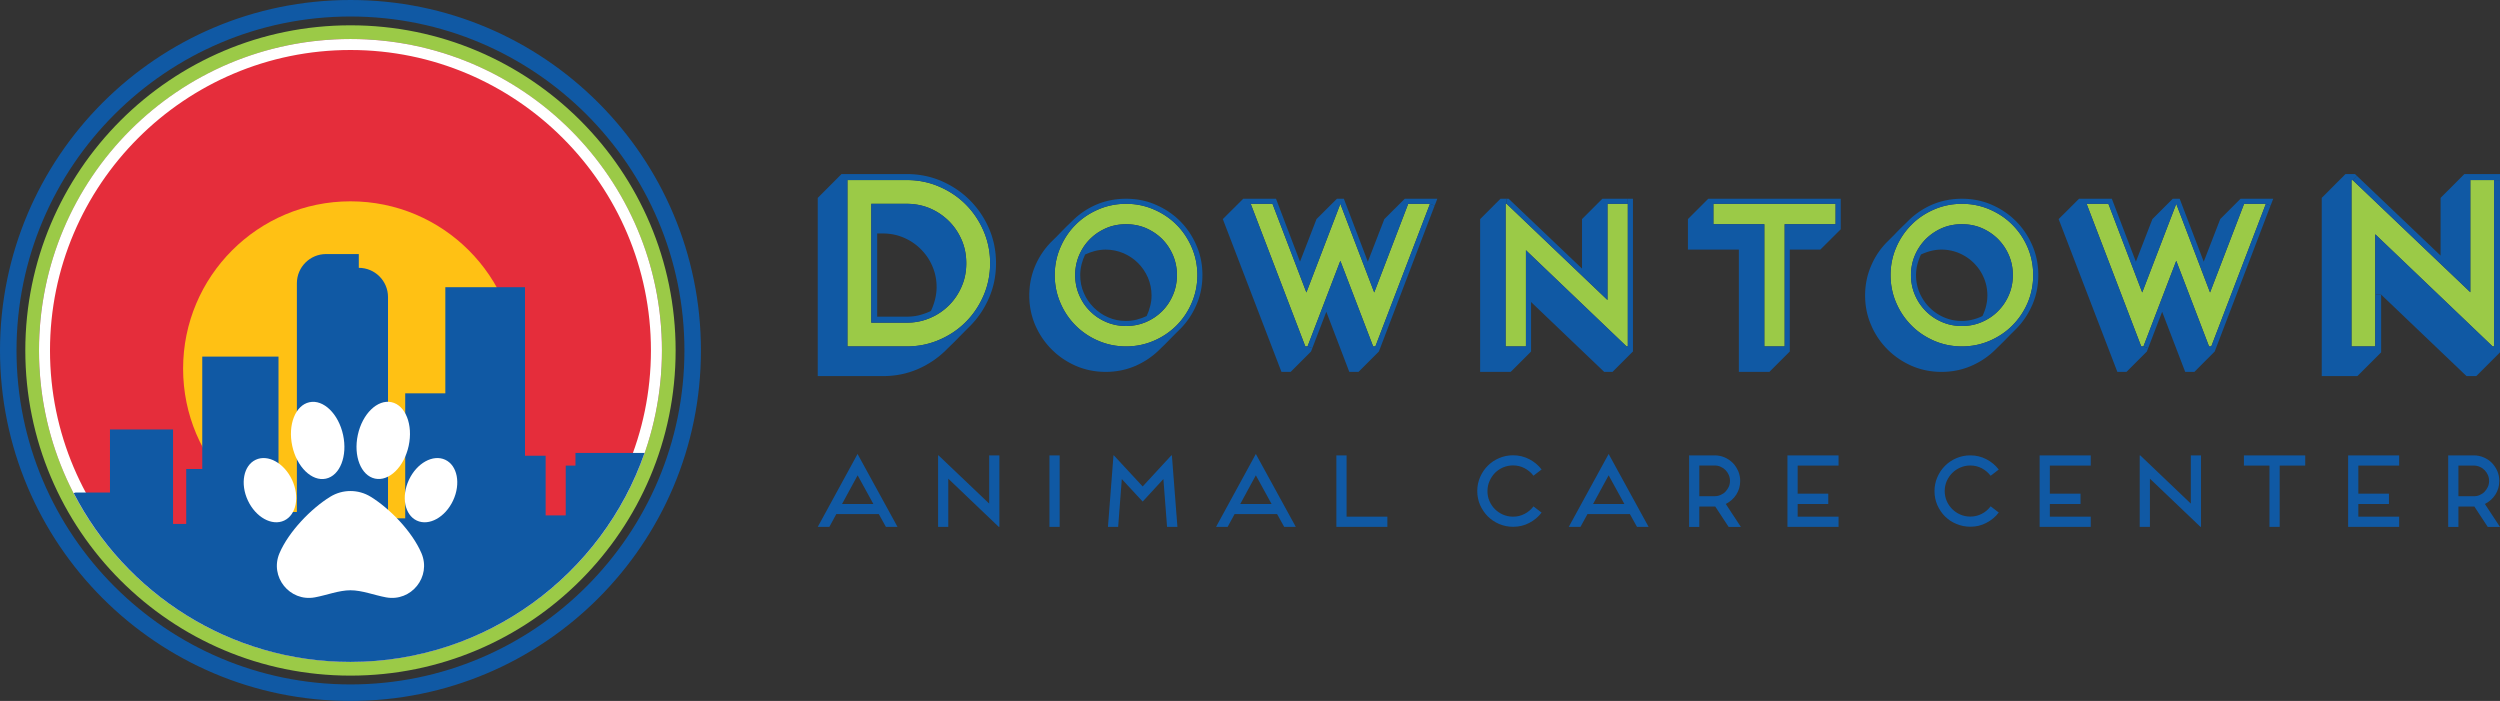
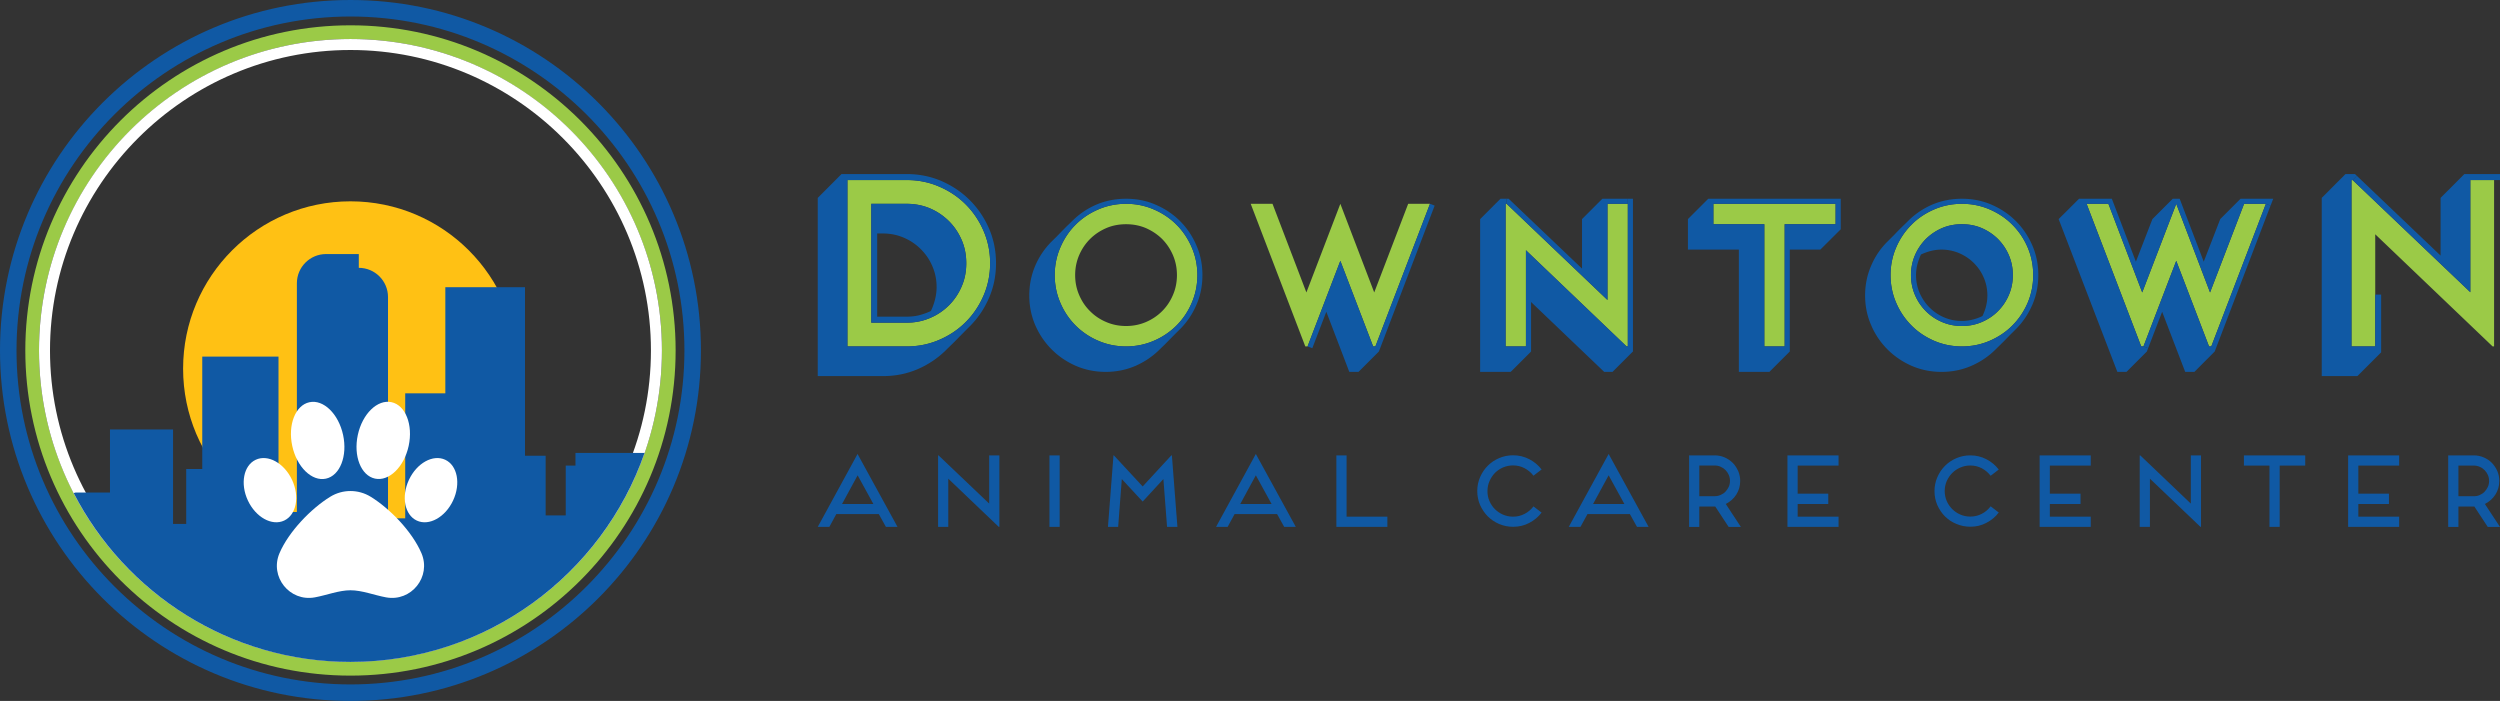
<svg xmlns="http://www.w3.org/2000/svg" viewBox="0 0 321 90">
  <rect x="0" y="0" width="321" height="90" fill="#333333" stroke="none" />
  <g>
    <g>
      <g>
        <g>
          <g>
            <path fill="#9BCA47" d="M320.24 23.12v21.36h-.19l-15.07-14.4v14.4h-3.05V23.12h.15l15.11 14.4v-14.4zM283.77 37.55l4.37-11.38h2.8l-7.01 18.31h-.29l-4.21-10.99-4.21 10.99h-.29l-7.01-18.31h2.8l4.34 11.38 4.37-11.38zM245.44 41.8c-.83-.83-1.49-1.8-1.97-2.92-.48-1.11-.72-2.3-.72-3.56 0-1.25.24-2.44.72-3.55a9.227 9.227 0 011.97-2.92c.82-.83 1.8-1.48 2.91-1.96 1.12-.48 2.3-.72 3.56-.72 1.26 0 2.44.24 3.56.72 1.11.48 2.09 1.13 2.91 1.96.83.83 1.49 1.8 1.97 2.92.47 1.11.71 2.3.71 3.55 0 1.26-.24 2.45-.71 3.56a9.227 9.227 0 01-1.97 2.92c-.82.83-1.8 1.48-2.91 1.96-1.12.48-2.3.72-3.56.72-1.26 0-2.44-.24-3.56-.72-1.11-.48-2.09-1.13-2.91-1.96zm-.07-6.48c0 .91.17 1.76.51 2.55.34.8.81 1.49 1.4 2.08.59.6 1.29 1.06 2.08 1.4s1.64.51 2.55.51 1.76-.17 2.55-.51c.79-.34 1.49-.8 2.08-1.4.59-.59 1.06-1.28 1.4-2.08.34-.79.51-1.64.51-2.55 0-.9-.17-1.75-.51-2.55-.34-.79-.81-1.48-1.4-2.08a6.8 6.8 0 00-2.08-1.4c-.79-.34-1.64-.5-2.55-.5s-1.76.16-2.55.5a6.8 6.8 0 00-2.08 1.4c-.59.6-1.06 1.29-1.4 2.08-.34.8-.51 1.65-.51 2.55zM229.15 28.79v15.69h-2.61V28.79H220v-2.62h15.69v2.62zM193.45 26.17l12.95 12.35V26.17h2.61v18.31h-.16l-12.92-12.35V44.48h-2.61V26.17zM172.1 26.17l4.35 11.38 4.36-11.38h2.8l-7.01 18.31h-.29l-4.21-10.99-4.21 10.99h-.29l-7.01-18.31h2.8l4.35 11.38zM144.59 44.48c-1.26 0-2.45-.24-3.56-.72a9.2 9.2 0 01-2.92-1.96 9.2 9.2 0 01-1.96-2.92c-.48-1.11-.72-2.3-.72-3.56 0-1.25.24-2.44.72-3.55.48-1.12 1.13-2.09 1.96-2.92s1.8-1.48 2.92-1.96c1.11-.48 2.3-.72 3.56-.72 1.25 0 2.44.24 3.55.72 1.12.48 2.09 1.13 2.92 1.96s1.48 1.8 1.96 2.92c.48 1.11.72 2.3.72 3.55 0 1.26-.24 2.45-.72 3.56a9.2 9.2 0 01-1.96 2.92 9.2 9.2 0 01-2.92 1.96c-1.11.48-2.3.72-3.55.72zm-6.03-6.61c.34.8.8 1.49 1.4 2.08.59.6 1.28 1.06 2.08 1.4.79.34 1.64.51 2.55.51.9 0 1.75-.17 2.55-.51.79-.34 1.48-.8 2.08-1.4.59-.59 1.05-1.28 1.39-2.08.34-.79.51-1.64.51-2.55 0-.9-.17-1.75-.51-2.55-.34-.79-.8-1.48-1.39-2.08-.6-.59-1.29-1.05-2.08-1.4-.8-.34-1.65-.5-2.55-.5-.91 0-1.76.16-2.55.5-.8.35-1.49.81-2.08 1.4-.6.6-1.06 1.29-1.4 2.08-.34.8-.51 1.65-.51 2.55 0 .91.17 1.76.51 2.55zM126.29 29.65c.56 1.3.84 2.68.84 4.15 0 1.46-.28 2.85-.84 4.15s-1.33 2.44-2.29 3.4c-.97.97-2.1 1.73-3.41 2.29-1.3.56-2.68.84-4.15.84h-7.63V23.12h7.63c1.47 0 2.85.28 4.15.84 1.31.56 2.44 1.32 3.41 2.29.96.96 1.73 2.1 2.29 3.4zm-2.22 4.15c0-1.06-.19-2.05-.59-2.98-.4-.92-.94-1.73-1.63-2.42-.7-.69-1.5-1.24-2.43-1.64-.93-.39-1.92-.59-2.98-.59h-4.57v15.26h4.57c1.06 0 2.05-.2 2.98-.6.93-.39 1.73-.94 2.43-1.63a7.69 7.69 0 001.63-2.43c.4-.92.59-1.91.59-2.97z" />
-             <path fill="#1059A4" d="M321 45.24l-3.05 3.05h-1.25l-10.96-10.46h-.76v-7.75l15.07 14.4h.19V23.12h.76z" />
            <path fill="#1059A4" d="M316.42 22.35H321v.77H317.19v14.4l-15.11-14.4.53-.55 10.76 10.25v-7.41z" />
            <path fill="#1059A4" d="M304.98 44.48v-6.65h.76v7.41l-3.05 3.05h-4.58V25.41l3.05-3.06h1.22l.23.22-.53.55h-.15v21.36zM284.37 45.13l-2.61 2.62h-1.18l-2.96-7.72-1.8 4.68-.6-.23 4.21-10.99 4.21 10.99h.29l7.01-18.31.6.23z" />
            <path fill="#1059A4" d="M287.69 25.52h4.19l-.34.88-.6-.23h-2.8l-4.37 11.38-4.34-11.38-4.37 11.38-4.34-11.38h-2.8l7.01 18.31h.29l.6.23-.16.42-2.62 2.62h-1.17l-7.54-19.62 2.62-2.61h4.21l3.09 8.08 2.12-5.47 2.61-2.61h.89l3.09 8.08 2.12-5.47zM251.91 41.21c.47 0 .93-.06 1.37-.17.45-.11.87-.27 1.27-.46.19-.4.35-.82.46-1.27.11-.44.17-.9.17-1.37 0-.8-.15-1.56-.46-2.28a5.89 5.89 0 00-1.27-1.88c-.54-.54-1.17-.96-1.88-1.27a5.84 5.84 0 00-2.28-.46c-.47 0-.92.06-1.37.17-.44.12-.87.27-1.27.46-.19.4-.34.83-.46 1.27a5.78 5.78 0 00.29 3.66c.31.71.73 1.33 1.27 1.87s1.16.97 1.87 1.27c.71.31 1.47.46 2.29.46zm-6.03-3.34c-.34-.79-.51-1.64-.51-2.55 0-.9.17-1.75.51-2.55.34-.79.81-1.48 1.4-2.08a6.8 6.8 0 012.08-1.4c.79-.34 1.64-.5 2.55-.5s1.76.16 2.55.5a6.8 6.8 0 012.08 1.4c.59.6 1.06 1.29 1.4 2.08.34.8.51 1.65.51 2.55 0 .91-.17 1.76-.51 2.55-.34.8-.81 1.49-1.4 2.08-.59.6-1.29 1.06-2.08 1.4-.79.34-1.64.51-2.55.51s-1.76-.17-2.55-.51-1.49-.8-2.08-1.4a6.515 6.515 0 01-1.4-2.08z" />
            <path fill="#1059A4" d="M245 28.37c.89-.89 1.93-1.59 3.1-2.1 1.18-.5 2.45-.75 3.81-.75s2.63.25 3.82.77c1.18.51 2.22 1.21 3.11 2.1.89.89 1.59 1.93 2.11 3.12.51 1.18.77 2.45.77 3.81 0 1.36-.26 2.64-.77 3.82-.52 1.19-1.22 2.23-2.11 3.12l-.52.52c-.25.24-.5.51-.77.78-.27.28-.54.54-.79.79-.25.24-.43.42-.53.52-.89.89-1.93 1.59-3.12 2.11-1.18.51-2.46.77-3.82.77s-2.63-.26-3.82-.77c-1.18-.52-2.22-1.22-3.11-2.11a9.812 9.812 0 01-2.1-3.11c-.52-1.19-.78-2.46-.78-3.82s.26-2.64.78-3.83c.51-1.2 1.22-2.24 2.13-3.13l.52-.52c.25-.24.5-.51.77-.79.27-.27.54-.54.79-.78s.43-.42.53-.52zm.44.48c-.83.83-1.49 1.8-1.97 2.92a8.87 8.87 0 00-.72 3.55c0 1.26.24 2.45.72 3.56a9.227 9.227 0 001.97 2.92c.82.83 1.8 1.48 2.91 1.96 1.12.48 2.3.72 3.56.72 1.26 0 2.44-.24 3.56-.72 1.11-.48 2.09-1.13 2.91-1.96.83-.83 1.49-1.8 1.97-2.92.47-1.11.71-2.3.71-3.56 0-1.25-.24-2.44-.71-3.55a9.227 9.227 0 00-1.97-2.92c-.82-.83-1.8-1.48-2.91-1.96-1.12-.48-2.3-.72-3.56-.72-1.26 0-2.44.24-3.56.72-1.11.48-2.09 1.13-2.91 1.96zM235.69 28.79v-2.62H220v2.62h6.54v15.69h2.61V28.79h6.54zm.66-3.27v3.92l-2.62 2.61h-3.92v13.08l-2.62 2.62h-3.92v-15.7h-6.54v-3.92l2.61-2.61h17.01zM209.67 25.52v19.61l-2.62 2.62h-1.07l-9.39-8.97h-.66v-6.65l12.92 12.35h.16V25.52z" />
            <path fill="#1059A4" d="M205.74 25.52h3.27v.65h-2.61v12.35l-12.95-12.35v-.65h.26l9.42 8.97v-6.36z" />
            <path fill="#1059A4" d="M196.59 45.13l-2.62 2.62h-3.92V28.13l2.61-2.61h.79v.65h-.13v18.31h2.61v-5.7h.66zM177.05 45.13l-2.62 2.62h-1.18l-2.95-7.72-1.8 4.68-.61-.23 4.21-10.99 4.21 10.99h.29l7.01-18.31.6.23z" />
-             <path fill="#1059A4" d="M163.84 25.52l3.08 8.08 2.12-5.47 2.62-2.61h.89l3.08 8.08 2.12-5.47 2.62-2.61h4.18l-.34.88-.6-.23h-2.8l-4.36 11.38-4.35-11.38-4.36 11.38-4.35-11.38h-2.8l7.01 18.31h.29l.61.23-.16.42-2.62 2.62h-1.18l-7.53-19.62 2.62-2.61zM139.33 32.68c-.19.4-.35.83-.46 1.27-.11.45-.17.9-.17 1.37 0 .82.15 1.59.46 2.29.3.71.73 1.33 1.27 1.87s1.16.97 1.87 1.27c.7.31 1.47.46 2.29.46.47 0 .92-.06 1.37-.17.44-.11.87-.27 1.27-.46.19-.4.34-.82.45-1.27.12-.44.18-.9.18-1.37 0-.8-.16-1.56-.46-2.28-.31-.71-.73-1.34-1.27-1.88-.54-.54-1.17-.96-1.88-1.27-.72-.3-1.48-.46-2.28-.46-.47 0-.93.06-1.37.17-.45.12-.87.27-1.27.46zm.63 7.27c-.6-.59-1.06-1.28-1.4-2.08-.34-.79-.51-1.64-.51-2.55 0-.9.17-1.75.51-2.55.34-.79.8-1.48 1.4-2.08.59-.59 1.28-1.05 2.08-1.4.79-.34 1.64-.5 2.55-.5.9 0 1.75.16 2.55.5.79.35 1.48.81 2.08 1.4.59.6 1.05 1.29 1.39 2.08.34.8.51 1.65.51 2.55 0 .91-.17 1.76-.51 2.55-.34.8-.8 1.49-1.39 2.08-.6.6-1.29 1.06-2.08 1.4-.8.34-1.65.51-2.55.51-.91 0-1.76-.17-2.55-.51-.8-.34-1.49-.8-2.08-1.4z" />
            <path fill="#1059A4" d="M141.03 26.89c-1.12.48-2.09 1.13-2.92 1.96s-1.48 1.8-1.96 2.92a8.87 8.87 0 00-.72 3.55c0 1.26.24 2.45.72 3.56a9.2 9.2 0 001.96 2.92 9.2 9.2 0 002.92 1.96c1.11.48 2.3.72 3.56.72 1.25 0 2.44-.24 3.55-.72a9.2 9.2 0 002.92-1.96 9.2 9.2 0 001.96-2.92c.48-1.11.72-2.3.72-3.56 0-1.25-.24-2.44-.72-3.55-.48-1.12-1.13-2.09-1.96-2.92s-1.8-1.48-2.92-1.96a8.87 8.87 0 00-3.55-.72c-1.26 0-2.45.24-3.56.72zm4.76 20.09c-1.19.51-2.46.77-3.82.77s-2.63-.26-3.82-.77c-1.19-.52-2.22-1.22-3.11-2.11-.89-.89-1.59-1.92-2.11-3.11-.51-1.19-.77-2.46-.77-3.82s.26-2.64.77-3.83a9.87 9.87 0 012.13-3.13c.11-.1.28-.28.53-.52.24-.24.5-.51.77-.79.27-.27.53-.54.78-.78.26-.24.43-.42.54-.52.89-.89 1.92-1.59 3.1-2.1 1.18-.5 2.45-.75 3.81-.75s2.63.25 3.81.77c1.19.51 2.23 1.21 3.12 2.1s1.59 1.93 2.1 3.12c.52 1.18.77 2.45.77 3.81 0 1.36-.25 2.64-.77 3.82a9.856 9.856 0 01-2.1 3.12c-.11.1-.28.28-.53.52-.24.24-.5.51-.77.78-.27.28-.53.54-.78.79-.26.24-.43.42-.54.52-.89.89-1.93 1.59-3.11 2.11zM120.06 38.45c.13-.52.2-1.05.2-1.6 0-.94-.18-1.82-.54-2.66-.35-.83-.85-1.56-1.48-2.19a6.835 6.835 0 00-2.19-1.48c-.84-.36-1.72-.54-2.66-.54h-.76v10.68h3.81c.55 0 1.09-.06 1.61-.19.51-.14 1.01-.31 1.48-.54.22-.47.4-.96.53-1.48zm3.42-1.68c-.4.93-.94 1.74-1.63 2.43-.7.69-1.5 1.24-2.43 1.63-.93.4-1.92.6-2.98.6h-4.57V26.17h4.57c1.06 0 2.05.2 2.98.59.93.4 1.73.95 2.43 1.64.69.69 1.23 1.5 1.63 2.42.4.93.59 1.92.59 2.98s-.19 2.05-.59 2.97z" />
            <path fill="#1059A4" d="M124 41.35c.96-.96 1.73-2.1 2.29-3.4s.84-2.69.84-4.15c0-1.47-.28-2.85-.84-4.15-.56-1.3-1.33-2.44-2.29-3.4-.97-.97-2.1-1.73-3.41-2.29-1.3-.56-2.68-.84-4.15-.84h-7.63v21.36h7.63c1.47 0 2.85-.28 4.15-.84 1.31-.56 2.44-1.32 3.41-2.29zm-15.95-19h8.39c1.59 0 3.08.31 4.46.9 1.38.61 2.59 1.42 3.63 2.46s1.86 2.25 2.46 3.63c.6 1.39.9 2.87.9 4.46 0 1.59-.3 3.07-.9 4.45-.6 1.39-1.42 2.6-2.46 3.64l-.61.61c-.28.28-.58.59-.9.91-.31.33-.62.63-.92.92-.29.28-.5.49-.62.61a11.798 11.798 0 01-3.63 2.45c-1.39.6-2.87.9-4.46.9H105V25.41l3.05-3.06z" />
          </g>
        </g>
      </g>
      <g>
        <g>
          <g fill="#1059A4">
            <path d="M230.82 63.39h3.93v1.32h-3.93v1.63h5.25v1.31h-6.56v-9.18h6.56v1.31h-5.25zM318.4 63.56c.24-.11.45-.24.62-.42s.31-.39.42-.62c.11-.24.16-.5.16-.77s-.05-.52-.16-.77c-.11-.24-.24-.44-.42-.62s-.38-.32-.62-.42c-.24-.11-.49-.16-.77-.16h-1.97v3.93h1.97c.27.01.53-.04.77-.15zm-4.05 4.09v-9.18h3.28c.46 0 .88.09 1.28.26.2.09.39.19.56.3.17.12.33.25.48.4.29.3.53.65.7 1.04.17.4.26.82.26 1.28 0 .66-.17 1.24-.51 1.77-.34.52-.79.91-1.34 1.19l1.94 2.95h-1.57l-1.72-2.62h-2.05v2.62h-1.31zM308.05 58.47v1.31h-5.24v3.61h3.93v1.32h-3.93v1.63h5.24v1.31h-6.55v-9.18zM295.99 58.47v1.31h-3.28v7.87h-1.31v-7.87h-3.28v-1.31zM274.81 58.47l6.49 6.19v-6.19h1.31v9.18h-.07l-6.49-6.19V67.65h-1.31v-9.18zM268.45 58.47v1.31h-5.25v3.61h3.94v1.32h-3.94v1.63h5.25v1.31h-6.56v-9.18zM249.74 66.31c-.42-.42-.74-.91-.99-1.46-.24-.56-.36-1.16-.36-1.79 0-.63.12-1.22.36-1.78s.57-1.05.99-1.47c.41-.41.9-.74 1.46-.98.56-.24 1.16-.36 1.78-.36.76 0 1.45.17 2.08.5.64.33 1.16.77 1.58 1.32l-1.04.8c-.31-.4-.68-.72-1.13-.96-.45-.24-.95-.36-1.49-.36-.45 0-.88.09-1.27.26-.4.17-.75.41-1.04.7-.3.3-.53.65-.71 1.04-.17.4-.26.82-.26 1.28 0 .46.09.88.26 1.28s.41.74.71 1.04c.29.29.64.53 1.04.7.39.17.82.26 1.27.26.54 0 1.04-.12 1.49-.36.45-.23.82-.55 1.13-.96l1.04.8c-.42.55-.94.99-1.58 1.32-.63.34-1.32.5-2.08.5-.62 0-1.22-.12-1.78-.36-.56-.22-1.04-.55-1.46-.96zM216.88 58.47h3.28c.46 0 .88.09 1.28.26s.74.41 1.04.7c.07.07.14.15.21.23.19.24.36.52.49.81.17.4.26.82.26 1.28 0 .66-.17 1.24-.51 1.77-.34.52-.79.91-1.34 1.19l1.94 2.95h-1.57l-1.72-2.62h-2.05v2.62h-1.31v-9.19zm1.31 1.31v3.93h1.97c.27 0 .52-.05.77-.16.24-.11.45-.24.62-.42s.31-.39.42-.62c.11-.24.16-.5.16-.77s-.05-.52-.16-.77c-.11-.24-.24-.44-.42-.62s-.39-.32-.62-.42c-.24-.11-.49-.16-.77-.16h-1.97zM208.57 64.71l-2.02-3.68-2 3.68h4.02zm-2.02-6.42l5.13 9.36h-1.49l-.91-1.64h-5.45l-.81 1.48-.09.16h-1.5l5.12-9.36zM191.25 61.78c-.17.4-.26.82-.26 1.28 0 .46.08.88.26 1.28.17.4.4.74.7 1.04.3.29.64.53 1.04.7s.82.26 1.28.26c.54 0 1.04-.12 1.49-.36.45-.23.83-.55 1.14-.96l1.04.8c-.42.55-.95.99-1.58 1.32-.64.34-1.33.5-2.08.5-.63 0-1.22-.12-1.79-.36-.56-.24-1.05-.57-1.46-.98-.42-.42-.74-.91-.99-1.46-.24-.56-.36-1.16-.36-1.79 0-.63.12-1.22.36-1.78s.57-1.05.99-1.47c.41-.41.9-.74 1.46-.98.56-.24 1.16-.36 1.79-.36.75 0 1.44.17 2.08.5.63.33 1.16.77 1.58 1.32l-1.04.8c-.31-.4-.69-.72-1.14-.96-.45-.24-.94-.36-1.49-.36-.46 0-.88.09-1.28.26s-.74.41-1.04.7c-.3.32-.53.67-.7 1.06zM178.14 66.34v1.31h-6.55v-9.18h1.31v7.87zM163.27 64.71l-2.02-3.68-2 3.68h4.02zm-2.02-6.42l5.13 9.36h-1.49l-.91-1.64h-5.46l-.89 1.64h-1.49l5.11-9.36zM146.72 62.46l3.68-3.99h.07l.71 9.18h-1.33l-.47-6.14-2.66 2.89-2.68-2.89-.47 6.14h-1.31l.71-9.18h.05zM134.75 58.47h1.31v9.18h-1.31zM121.76 61.46V67.65h-1.31v-9.18h.06l6.5 6.19v-6.19h1.31v9.18h-.08zM112.14 64.71l-2.02-3.68-2 3.68h4.02zm-2.03-6.42l5.13 9.36h-1.49l-.91-1.64h-5.46l-.89 1.64H105l5.11-9.36z" />
          </g>
        </g>
      </g>
    </g>
    <g>
-       <circle cx="45" cy="45" r="39.99" fill="#E52D3B" />
      <path fill="#1059A4" d="M45 2.12c23.64 0 42.88 19.24 42.88 42.88S68.64 87.88 45 87.88 2.12 68.64 2.12 45 21.36 2.12 45 2.12M45 0C20.15 0 0 20.15 0 45s20.15 45 45 45 45-20.15 45-45S69.85 0 45 0z" />
      <path fill="#9BCA47" d="M45 5.01c22.05 0 39.99 17.94 39.99 39.99S67.05 84.99 45 84.99 5.01 67.05 5.01 45 22.95 5.01 45 5.01m0-1.76C21.94 3.25 3.25 21.94 3.25 45S21.94 86.75 45 86.75 86.75 68.06 86.75 45 68.06 3.25 45 3.25z" />
      <path fill="#FFF" d="M45 6.42c21.27 0 38.58 17.31 38.58 38.58S66.27 83.58 45 83.58 6.42 66.27 6.42 45 23.73 6.42 45 6.42m0-1.41C22.91 5.01 5.01 22.91 5.01 45S22.91 84.99 45 84.99 84.99 67.09 84.99 45 67.09 5.01 45 5.01z" />
      <circle cx="45" cy="47.34" r="21.49" fill="#FFC114" />
      <path fill="#1059A4" d="M82.76 58.16h-8.87v1.62h-1.25v6.4h-2.58v-7.66h-2.65V36.88H57.18V50.5h-5.15v16.05h-2.21V38.14c0-2.07-1.68-3.75-3.75-3.75v-1.77h-4.2c-2.07 0-3.75 1.68-3.75 3.75v29.37h-2.36V45.79h-9.79v14.43h-2.06v7.05h-1.69V55.14h-8.1v8.1H9.71l-.25.07C16.09 76.18 29.51 84.99 45 84.99c17.47 0 32.32-11.21 37.76-26.83z" />
      <g>
        <g>
          <path fill="#FFF" d="M54.11 71.02c-1.19-2.77-4.05-5.72-6.5-7.23-1.6-.99-3.62-.99-5.22 0-2.45 1.51-5.31 4.46-6.5 7.23-1.3 3.03 1.3 6.28 4.54 5.68 1.52-.28 3.09-.91 4.57-.91 1.49 0 3.05.63 4.57.91 3.24.6 5.84-2.65 4.54-5.68z" />
        </g>
        <g>
          <ellipse cx="40.79" cy="56.55" fill="#FFF" rx="3.34" ry="5.02" transform="rotate(-12.193 40.802 56.556)" />
        </g>
        <g>
          <ellipse cx="34.66" cy="62.94" fill="#FFF" rx="3.13" ry="4.31" transform="rotate(-25.048 34.655 62.934)" />
        </g>
        <g>
          <ellipse cx="55.34" cy="62.94" fill="#FFF" rx="4.31" ry="3.13" transform="rotate(-64.952 55.34 62.937)" />
        </g>
        <g>
          <ellipse cx="49.21" cy="56.55" fill="#FFF" rx="5.02" ry="3.34" transform="rotate(-77.807 49.207 56.549)" />
        </g>
      </g>
    </g>
  </g>
</svg>